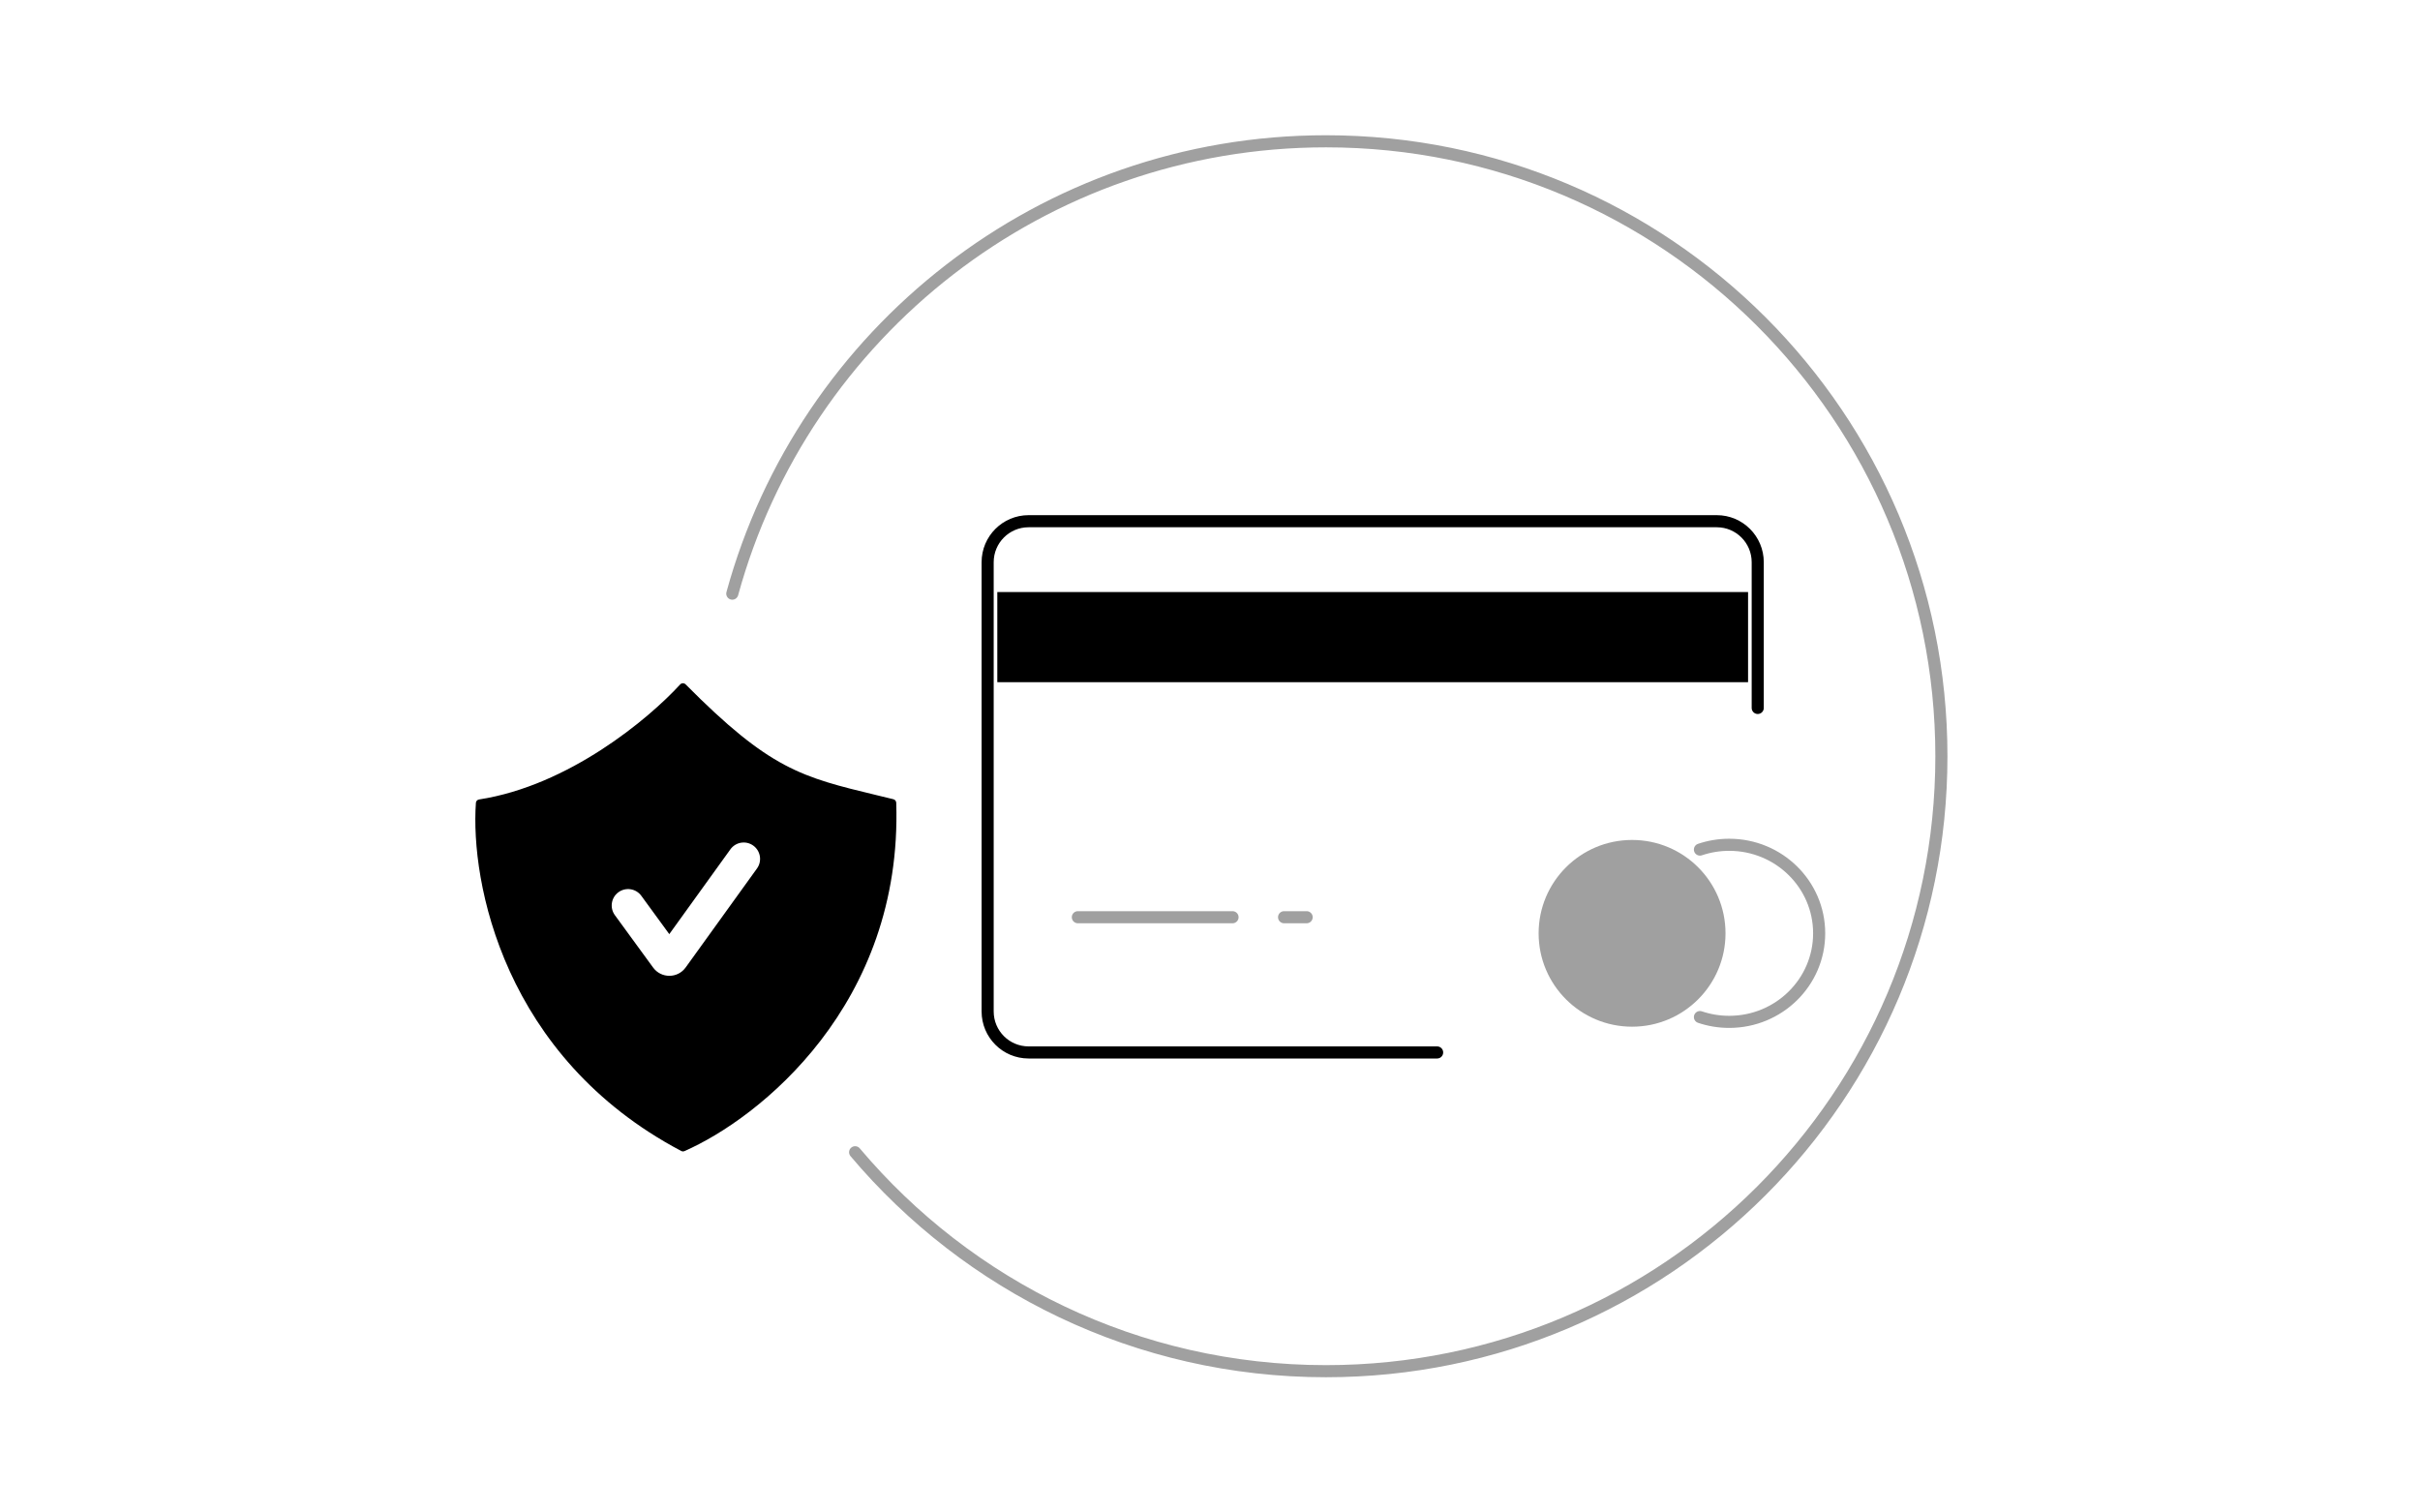
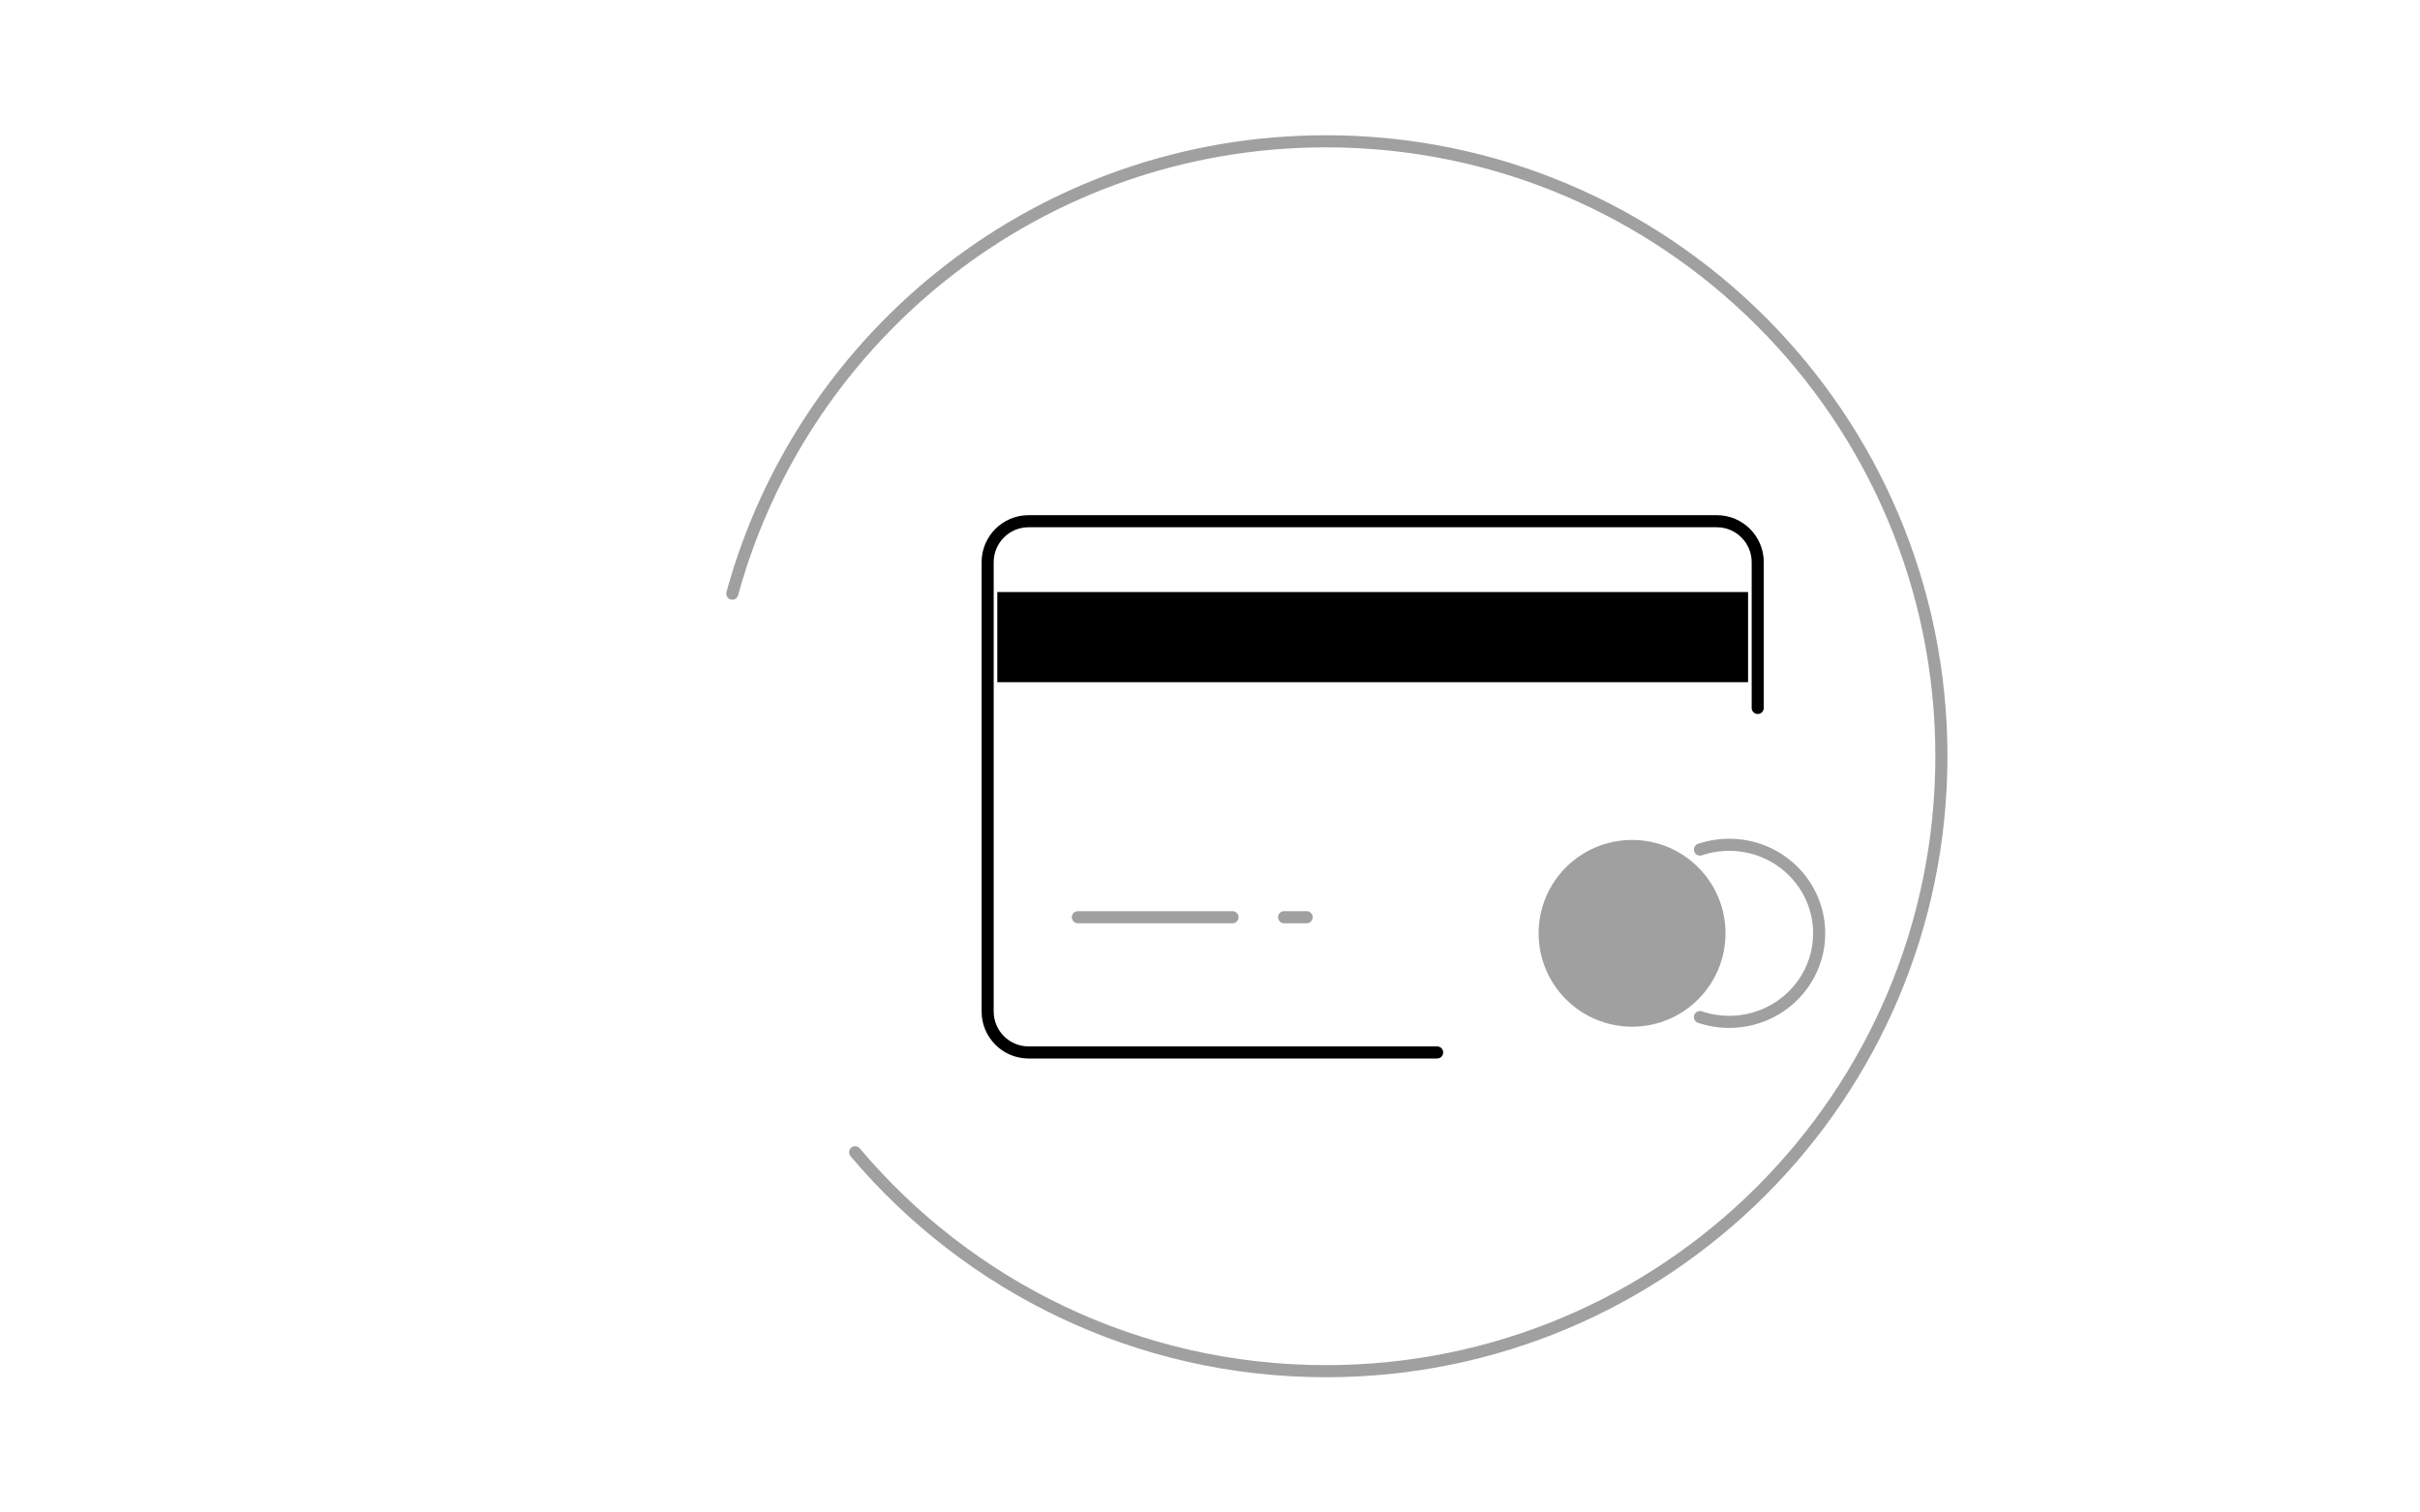
<svg xmlns="http://www.w3.org/2000/svg" width="400" height="250" viewBox="0 0 400 250" fill="none">
  <path d="M290.534 117.017V92.928C290.534 89.185 287.503 86.151 283.766 86.151H170.015C166.277 86.151 163.247 89.185 163.247 92.928V167.184C163.247 170.926 166.277 173.96 170.015 173.96H237.542" stroke="black" stroke-width="2" stroke-linecap="round" />
  <path d="M178.159 151.608H203.723" stroke="#A0A0A0" stroke-width="2" stroke-linecap="round" />
  <path d="M212.245 151.608H215.973" stroke="#A0A0A0" stroke-width="2" stroke-linecap="round" />
  <path d="M288.936 97.859H164.845V112.76H288.936V97.859Z" fill="black" />
  <path d="M269.763 169.703C278.293 169.703 285.208 162.793 285.208 154.27C285.208 145.746 278.293 138.837 269.763 138.837C261.233 138.837 254.318 145.746 254.318 154.27C254.318 162.793 261.233 169.703 269.763 169.703Z" fill="#A0A0A0" />
-   <path fill-rule="evenodd" clip-rule="evenodd" d="M78.662 132.697C77.734 145.767 83.221 174.746 112.598 190.245C112.761 190.332 112.951 190.344 113.12 190.271C125.446 184.886 149.212 166.077 148.139 132.688C148.13 132.412 147.931 132.17 147.664 132.105C146.729 131.876 145.833 131.66 144.972 131.452C132.471 128.437 127.271 127.183 113.332 113.126C113.081 112.872 112.661 112.873 112.419 113.137C107.18 118.858 93.982 129.862 79.186 132.145C78.902 132.189 78.683 132.409 78.662 132.697ZM125.12 143.554C125.995 142.34 125.721 140.646 124.508 139.77C123.296 138.894 121.604 139.169 120.729 140.383L110.627 154.403L106.002 148.068C105.12 146.859 103.426 146.596 102.219 147.479C101.012 148.362 100.749 150.058 101.631 151.267L107.954 159.928C109.287 161.755 112.012 161.747 113.333 159.912L125.12 143.554Z" fill="black" />
  <path d="M280.982 140.427C282.498 139.913 284.126 139.635 285.82 139.635C294.031 139.635 300.688 146.187 300.688 154.269C300.688 162.352 294.031 168.904 285.82 168.904C284.126 168.904 282.498 168.626 280.982 168.112" stroke="#A0A0A0" stroke-width="2" stroke-linecap="round" />
  <path d="M121.04 98.125C132.833 55.03 172.3 23.355 219.169 23.355C275.35 23.355 320.892 68.863 320.892 125C320.892 181.136 275.35 226.645 219.169 226.645C187.944 226.645 160.004 212.585 141.344 190.456" stroke="#A0A0A0" stroke-width="2" stroke-linecap="round" />
</svg>